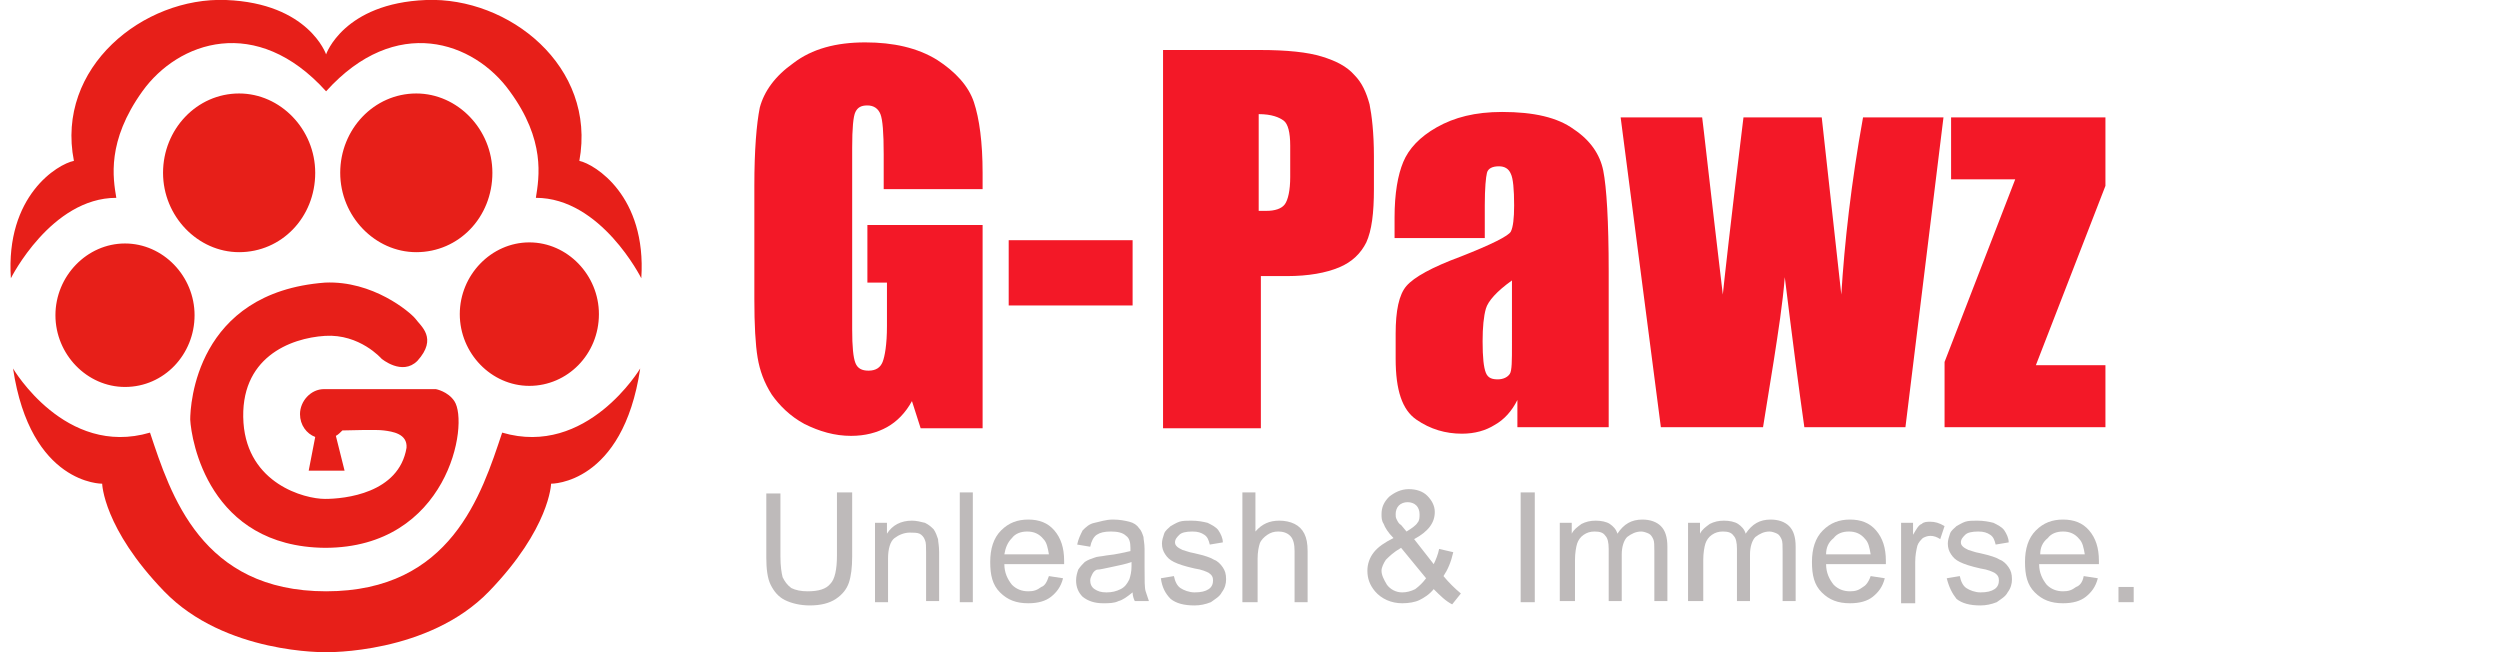
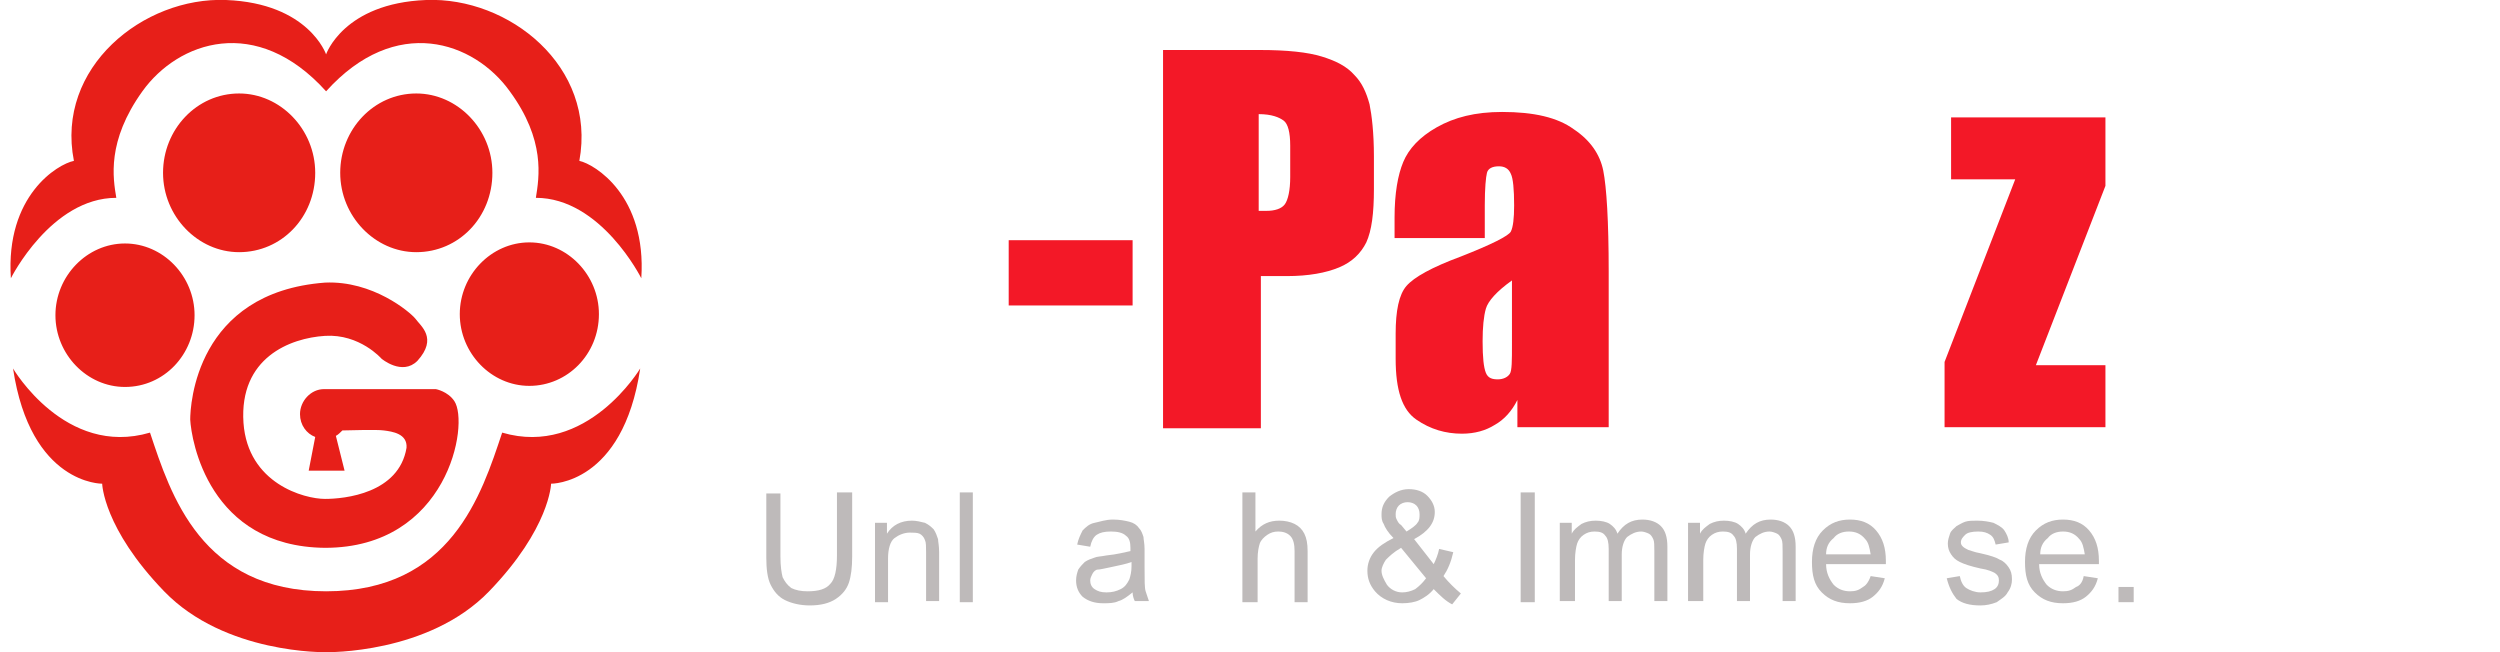
<svg xmlns="http://www.w3.org/2000/svg" version="1.1" id="图层_1" x="0px" y="0px" viewBox="0 0 230 60" style="enable-background:new 0 0 230 60;" xml:space="preserve">
  <style type="text/css">
	.st0{fill-rule:evenodd;clip-rule:evenodd;fill:#E71F19;}
	.st1{fill:#F31827;}
	.st2{fill:#BEBABA;}
</style>
  <path class="st0" d="M59,25.6c0,0-3.7-7.4-9.7-7.4c0.3-1.9,0.9-5.3-2.4-9.8c-3.3-4.6-10.5-7.1-16.9,0c-6.4-7.1-13.6-4.6-16.9,0  c-3.3,4.6-2.7,8-2.4,9.8c-6,0-9.7,7.4-9.7,7.4C0.5,18,5.3,15.1,6.8,14.8C5.1,6.2,13.2-0.3,20.8,0C28.4,0.3,30,5,30,5s1.6-4.7,9.2-5  c7.6-0.3,15.7,6.1,14.1,14.8C54.7,15.1,59.5,18,59,25.6z M55.1,28.9c0,3.7-2.9,6.6-6.4,6.6s-6.4-3-6.4-6.6s2.9-6.6,6.4-6.6  S55.1,25.3,55.1,28.9z M38.3,8.6c3.8,0,7,3.3,7,7.3c0,4.1-3.1,7.3-7,7.3c-3.8,0-7-3.3-7-7.3C31.3,11.9,34.4,8.6,38.3,8.6z   M38.2,29.3c0.5,0.7,2.1,1.8,0.2,3.9c-1.4,1.4-3.3-0.2-3.3-0.2s-2-2.3-5.2-2.1c-3.2,0.2-7.9,2-7.5,8c0.4,5.6,5.6,7,7.5,7  c1.8,0,6.8-0.5,7.5-4.7c0.1-1.3-1.3-1.5-2.1-1.6c-0.7-0.1-3.3,0-3.8,0c-0.2,0.2-0.4,0.4-0.6,0.5l0.8,3.2h-3.3l0.6-3.1  c-0.8-0.3-1.4-1.1-1.4-2.1c0-1.2,1-2.3,2.2-2.3c0.1,0,0.2,0,0.3,0h10c0,0,1.1,0.2,1.7,1.1c1.4,2.1-0.6,13.5-11.9,13.5  c-10.7-0.1-12.3-9.9-12.4-11.8c0-1.3,0.5-11.7,12.4-12.6C34.3,25.8,37.7,28.7,38.2,29.3z M11.5,35.6c-3.5,0-6.4-3-6.4-6.6  s2.9-6.6,6.4-6.6s6.4,3,6.4,6.6S15.1,35.6,11.5,35.6z M22,8.6c3.8,0,7,3.3,7,7.3c0,4.1-3.1,7.3-7,7.3c-3.8,0-7-3.3-7-7.3  C15,11.9,18.1,8.6,22,8.6z M13.8,39.8c1.9,5.7,4.7,14.6,16.2,14.6s14.3-8.9,16.2-14.6c7.8,2.3,12.7-5.9,12.7-5.9  c-1.6,10.7-8.2,10.6-8.2,10.6s-0.1,4.1-5.7,9.9S30,60,30,60s-9.3,0.2-14.9-5.6s-5.7-9.9-5.7-9.9s-6.6,0.1-8.2-10.6  C1.2,33.9,6,42.1,13.8,39.8z" />
  <g>
-     <path class="st1" d="M90.3,17.4h-9v-3.2c0-2-0.1-3.2-0.3-3.7c-0.2-0.5-0.6-0.8-1.2-0.8c-0.6,0-0.9,0.2-1.1,0.6s-0.3,1.5-0.3,3.3   v16.7c0,1.6,0.1,2.6,0.3,3.1s0.6,0.7,1.2,0.7c0.7,0,1.1-0.3,1.3-0.8s0.4-1.6,0.4-3.3V26h-1.8v-5.3h10.6v18.7h-5.7l-0.8-2.5   c-0.6,1.1-1.4,1.9-2.3,2.4c-0.9,0.5-2,0.8-3.3,0.8c-1.5,0-2.9-0.4-4.3-1.1c-1.3-0.7-2.3-1.7-3-2.7c-0.7-1.1-1.1-2.2-1.3-3.4   c-0.2-1.2-0.3-3-0.3-5.4V17.1c0-3.3,0.2-5.7,0.5-7.2c0.4-1.5,1.4-2.9,3.1-4.1c1.7-1.3,3.9-1.9,6.6-1.9c2.6,0,4.8,0.5,6.6,1.6   c1.7,1.1,2.9,2.4,3.4,3.9s0.8,3.7,0.8,6.5V17.4z" />
    <path class="st1" d="M104.2,22.1v6H92.8v-6H104.2z" />
    <path class="st1" d="M106.8,4.6h9.1c2.5,0,4.4,0.2,5.7,0.6s2.3,0.9,3,1.7c0.7,0.7,1.1,1.6,1.4,2.7c0.2,1,0.4,2.6,0.4,4.8v3   c0,2.2-0.2,3.8-0.7,4.9c-0.5,1-1.3,1.8-2.5,2.3c-1.2,0.5-2.8,0.8-4.8,0.8h-2.4v14h-9V4.6z M115.8,10.5v8.9c0.3,0,0.5,0,0.7,0   c0.8,0,1.4-0.2,1.7-0.6s0.5-1.3,0.5-2.5v-2.9c0-1.2-0.2-2-0.6-2.3S117,10.5,115.8,10.5z" />
    <path class="st1" d="M136.4,21.9h-8.1V20c0-2.2,0.3-3.9,0.8-5.1s1.5-2.3,3.1-3.2s3.5-1.4,6-1.4c2.9,0,5.1,0.5,6.6,1.6   c1.5,1,2.4,2.3,2.7,3.8c0.3,1.5,0.5,4.6,0.5,9.3v14.3h-8.4v-2.5c-0.5,1-1.2,1.8-2.1,2.3c-0.8,0.5-1.8,0.8-3,0.8   c-1.5,0-2.9-0.4-4.2-1.3c-1.3-0.9-1.9-2.7-1.9-5.6v-2.3c0-2.1,0.3-3.6,1-4.4c0.7-0.8,2.3-1.7,5-2.7c2.8-1.1,4.4-1.9,4.6-2.3   c0.2-0.4,0.3-1.2,0.3-2.4c0-1.5-0.1-2.5-0.3-2.9c-0.2-0.5-0.6-0.7-1.1-0.7c-0.6,0-1,0.2-1.1,0.6c-0.1,0.4-0.2,1.4-0.2,3V21.9z    M139.1,25.8c-1.4,1-2.2,1.9-2.4,2.6c-0.2,0.7-0.3,1.7-0.3,3c0,1.5,0.1,2.4,0.3,2.9s0.6,0.6,1.1,0.6c0.5,0,0.9-0.2,1.1-0.5   c0.2-0.3,0.2-1.2,0.2-2.7V25.8z" />
-     <path class="st1" d="M178.8,10.8l-3.5,28.5H166c-0.5-3.5-1.1-8.1-1.8-13.8c-0.2,2.5-0.6,5-1,7.6l-1,6.2h-9.4l-3.7-28.5h7.5   c0.1,0.7,0.7,6.2,1.9,16.3c0.1-1,0.7-6.5,1.9-16.3h7.2l1.8,16.3c0.3-4.8,0.9-10.2,2-16.3H178.8z" />
    <path class="st1" d="M193.7,10.8v6.3l-6.4,16.5h6.4v5.7h-14.8v-6l6.5-16.8h-5.9v-5.7H193.7z" />
  </g>
  <g>
    <path class="st2" d="M77.1,45.3h1.3v5.9c0,1-0.1,1.8-0.3,2.4s-0.6,1.1-1.2,1.5s-1.4,0.6-2.4,0.6c-0.9,0-1.7-0.2-2.3-0.5   c-0.6-0.3-1-0.8-1.3-1.4c-0.3-0.6-0.4-1.5-0.4-2.5v-5.9h1.3v5.8c0,0.9,0.1,1.5,0.2,1.9c0.2,0.4,0.4,0.7,0.8,1   c0.4,0.2,0.9,0.3,1.5,0.3c1,0,1.7-0.2,2.1-0.7c0.4-0.4,0.6-1.3,0.6-2.6V45.3z" />
    <path class="st2" d="M80.5,55.4v-7.3h1.1v1c0.5-0.8,1.3-1.2,2.3-1.2c0.4,0,0.8,0.1,1.2,0.2c0.4,0.2,0.6,0.4,0.8,0.6   c0.2,0.3,0.3,0.6,0.4,0.9c0,0.2,0.1,0.6,0.1,1.2v4.5h-1.2v-4.5c0-0.5,0-0.9-0.1-1.1c-0.1-0.3-0.3-0.5-0.5-0.6S84,49,83.7,49   c-0.5,0-1,0.2-1.4,0.5s-0.6,1-0.6,1.9v4H80.5z" />
    <path class="st2" d="M88.3,55.4V45.3h1.2v10.1H88.3z" />
-     <path class="st2" d="M96.5,53l1.3,0.2c-0.2,0.8-0.6,1.3-1.1,1.7c-0.5,0.4-1.2,0.6-2.1,0.6c-1.1,0-1.9-0.3-2.6-1s-0.9-1.6-0.9-2.8   c0-1.2,0.3-2.2,1-2.9s1.5-1,2.5-1c1,0,1.8,0.3,2.4,1c0.6,0.7,0.9,1.6,0.9,2.8c0,0.1,0,0.2,0,0.3h-5.5c0,0.8,0.3,1.4,0.7,1.9   c0.4,0.4,0.9,0.6,1.5,0.6c0.5,0,0.8-0.1,1.2-0.4C96.1,53.9,96.3,53.6,96.5,53z M92.4,51h4.1c-0.1-0.6-0.2-1.1-0.5-1.4   c-0.4-0.5-0.9-0.7-1.5-0.7c-0.6,0-1.1,0.2-1.4,0.6C92.7,49.9,92.5,50.4,92.4,51z" />
    <path class="st2" d="M104.2,54.5c-0.5,0.4-0.9,0.7-1.3,0.8c-0.4,0.2-0.9,0.2-1.4,0.2c-0.8,0-1.4-0.2-1.9-0.6   c-0.4-0.4-0.6-0.9-0.6-1.5c0-0.4,0.1-0.7,0.2-1c0.2-0.3,0.4-0.5,0.6-0.7c0.3-0.2,0.6-0.3,0.9-0.4c0.2-0.1,0.6-0.1,1.1-0.2   c1-0.1,1.7-0.3,2.2-0.4c0-0.2,0-0.3,0-0.3c0-0.5-0.1-0.9-0.4-1.1c-0.3-0.3-0.8-0.4-1.4-0.4c-0.6,0-1,0.1-1.3,0.3   c-0.3,0.2-0.5,0.6-0.6,1.1l-1.2-0.2c0.1-0.5,0.3-0.9,0.5-1.3c0.3-0.3,0.6-0.6,1.1-0.7s1-0.3,1.7-0.3c0.6,0,1.1,0.1,1.5,0.2   s0.7,0.3,0.9,0.6c0.2,0.2,0.3,0.5,0.4,0.8c0,0.2,0.1,0.6,0.1,1.1v1.7c0,1.2,0,1.9,0.1,2.2c0.1,0.3,0.2,0.6,0.3,0.9h-1.3   C104.3,55.1,104.2,54.8,104.2,54.5z M104.1,51.7c-0.5,0.2-1.1,0.3-2,0.5c-0.5,0.1-0.9,0.2-1.1,0.2s-0.4,0.2-0.5,0.4   c-0.1,0.2-0.2,0.4-0.2,0.6c0,0.3,0.1,0.6,0.4,0.8c0.3,0.2,0.6,0.3,1.1,0.3c0.5,0,0.9-0.1,1.3-0.3c0.4-0.2,0.6-0.5,0.8-0.9   c0.1-0.3,0.2-0.7,0.2-1.2V51.7z" />
-     <path class="st2" d="M106.8,53.2L108,53c0.1,0.5,0.3,0.9,0.6,1.1s0.8,0.4,1.3,0.4c0.6,0,1-0.1,1.3-0.3c0.3-0.2,0.4-0.5,0.4-0.8   c0-0.3-0.1-0.5-0.4-0.7c-0.2-0.1-0.6-0.3-1.3-0.4c-0.9-0.2-1.5-0.4-1.9-0.6s-0.6-0.4-0.8-0.7s-0.3-0.6-0.3-1c0-0.3,0.1-0.6,0.2-0.9   s0.4-0.5,0.6-0.7c0.2-0.1,0.5-0.3,0.8-0.4c0.3-0.1,0.7-0.1,1.1-0.1c0.6,0,1.1,0.1,1.5,0.2c0.4,0.2,0.8,0.4,1,0.7   c0.2,0.3,0.4,0.7,0.4,1.1l-1.2,0.2c-0.1-0.4-0.2-0.7-0.5-0.9s-0.6-0.3-1.1-0.3c-0.6,0-1,0.1-1.2,0.3c-0.2,0.2-0.4,0.4-0.4,0.7   c0,0.2,0.1,0.3,0.2,0.4c0.1,0.1,0.3,0.2,0.5,0.3c0.1,0,0.5,0.2,1.1,0.3c0.9,0.2,1.5,0.4,1.8,0.6c0.3,0.1,0.6,0.4,0.8,0.7   c0.2,0.3,0.3,0.6,0.3,1.1c0,0.4-0.1,0.8-0.4,1.2c-0.2,0.4-0.6,0.6-1,0.9c-0.5,0.2-1,0.3-1.5,0.3c-1,0-1.7-0.2-2.2-0.6   C107.2,54.6,106.9,54,106.8,53.2z" />
    <path class="st2" d="M114.3,55.4V45.3h1.2v3.6c0.6-0.7,1.3-1,2.2-1c0.5,0,1,0.1,1.4,0.3c0.4,0.2,0.7,0.5,0.9,0.9s0.3,0.9,0.3,1.6   v4.7h-1.2v-4.7c0-0.6-0.1-1.1-0.4-1.4c-0.3-0.3-0.7-0.4-1.1-0.4c-0.4,0-0.7,0.1-1,0.3c-0.3,0.2-0.6,0.5-0.7,0.8   c-0.1,0.3-0.2,0.8-0.2,1.4v4H114.3z" />
    <path class="st2" d="M131.9,54.2c-0.4,0.5-0.9,0.8-1.3,1s-1,0.3-1.6,0.3c-1,0-1.9-0.4-2.5-1.1c-0.5-0.6-0.7-1.2-0.7-1.9   c0-0.6,0.2-1.2,0.6-1.7s1-0.9,1.8-1.3c-0.5-0.5-0.8-1-0.9-1.3c-0.2-0.3-0.2-0.6-0.2-0.9c0-0.6,0.2-1.1,0.7-1.6   c0.5-0.4,1.1-0.7,1.8-0.7c0.7,0,1.3,0.2,1.7,0.6c0.4,0.4,0.7,0.9,0.7,1.5c0,1-0.6,1.8-1.9,2.5l1.8,2.3c0.2-0.4,0.4-0.9,0.5-1.4   l1.3,0.3c-0.2,0.9-0.5,1.6-0.9,2.2c0.5,0.6,1,1.1,1.6,1.6l-0.8,1C133,55.3,132.5,54.8,131.9,54.2z M131.2,53.2l-2.3-2.8   c-0.7,0.4-1.1,0.8-1.4,1.1c-0.2,0.3-0.4,0.7-0.4,1c0,0.4,0.2,0.8,0.5,1.3c0.3,0.4,0.8,0.7,1.4,0.7c0.4,0,0.8-0.1,1.2-0.3   C130.6,53.9,130.9,53.6,131.2,53.2z M129.4,48.9c0.5-0.3,0.9-0.6,1-0.8c0.2-0.2,0.2-0.5,0.2-0.8c0-0.3-0.1-0.6-0.3-0.8   c-0.2-0.2-0.5-0.3-0.8-0.3c-0.3,0-0.6,0.1-0.8,0.3s-0.3,0.5-0.3,0.8c0,0.2,0,0.3,0.1,0.5s0.2,0.4,0.4,0.5L129.4,48.9z" />
    <path class="st2" d="M139.9,55.4V45.3h1.3v10.1H139.9z" />
    <path class="st2" d="M143.5,55.4v-7.3h1.1v1c0.2-0.4,0.5-0.6,0.9-0.9c0.4-0.2,0.8-0.3,1.3-0.3c0.5,0,1,0.1,1.3,0.3   c0.3,0.2,0.6,0.5,0.7,0.9c0.6-0.9,1.3-1.3,2.3-1.3c0.7,0,1.3,0.2,1.7,0.6c0.4,0.4,0.6,1,0.6,1.9v5h-1.2v-4.6c0-0.5,0-0.9-0.1-1.1   c-0.1-0.2-0.2-0.4-0.4-0.5c-0.2-0.1-0.5-0.2-0.7-0.2c-0.5,0-0.9,0.2-1.3,0.5c-0.3,0.3-0.5,0.9-0.5,1.6v4.3h-1.2v-4.8   c0-0.6-0.1-1-0.3-1.2c-0.2-0.3-0.5-0.4-1-0.4c-0.4,0-0.7,0.1-1,0.3c-0.3,0.2-0.5,0.5-0.6,0.8s-0.2,0.9-0.2,1.5v3.8H143.5z" />
    <path class="st2" d="M155.3,55.4v-7.3h1.1v1c0.2-0.4,0.5-0.6,0.9-0.9c0.4-0.2,0.8-0.3,1.3-0.3c0.5,0,1,0.1,1.3,0.3   c0.3,0.2,0.6,0.5,0.7,0.9c0.6-0.9,1.3-1.3,2.3-1.3c0.7,0,1.3,0.2,1.7,0.6c0.4,0.4,0.6,1,0.6,1.9v5H164v-4.6c0-0.5,0-0.9-0.1-1.1   c-0.1-0.2-0.2-0.4-0.4-0.5c-0.2-0.1-0.5-0.2-0.7-0.2c-0.5,0-0.9,0.2-1.3,0.5c-0.3,0.3-0.5,0.9-0.5,1.6v4.3h-1.2v-4.8   c0-0.6-0.1-1-0.3-1.2c-0.2-0.3-0.5-0.4-1-0.4c-0.4,0-0.7,0.1-1,0.3c-0.3,0.2-0.5,0.5-0.6,0.8s-0.2,0.9-0.2,1.5v3.8H155.3z" />
    <path class="st2" d="M172.1,53l1.3,0.2c-0.2,0.8-0.6,1.3-1.1,1.7c-0.5,0.4-1.2,0.6-2.1,0.6c-1.1,0-1.9-0.3-2.6-1s-0.9-1.6-0.9-2.8   c0-1.2,0.3-2.2,1-2.9s1.5-1,2.5-1c1,0,1.8,0.3,2.4,1c0.6,0.7,0.9,1.6,0.9,2.8c0,0.1,0,0.2,0,0.3h-5.5c0,0.8,0.3,1.4,0.7,1.9   c0.4,0.4,0.9,0.6,1.5,0.6c0.5,0,0.8-0.1,1.2-0.4C171.6,53.9,171.9,53.6,172.1,53z M168,51h4.1c-0.1-0.6-0.2-1.1-0.5-1.4   c-0.4-0.5-0.9-0.7-1.5-0.7c-0.6,0-1.1,0.2-1.4,0.6C168.2,49.9,168,50.4,168,51z" />
-     <path class="st2" d="M174.9,55.4v-7.3h1.1v1.1c0.3-0.5,0.5-0.9,0.8-1c0.2-0.2,0.5-0.2,0.8-0.2c0.4,0,0.8,0.1,1.3,0.4l-0.4,1.2   c-0.3-0.2-0.6-0.3-0.9-0.3c-0.3,0-0.5,0.1-0.7,0.2c-0.2,0.2-0.4,0.4-0.5,0.7c-0.1,0.4-0.2,0.9-0.2,1.5v3.8H174.9z" />
    <path class="st2" d="M179.1,53.2l1.2-0.2c0.1,0.5,0.3,0.9,0.6,1.1s0.8,0.4,1.3,0.4c0.6,0,1-0.1,1.3-0.3c0.3-0.2,0.4-0.5,0.4-0.8   c0-0.3-0.1-0.5-0.4-0.7c-0.2-0.1-0.6-0.3-1.3-0.4c-0.9-0.2-1.5-0.4-1.9-0.6s-0.6-0.4-0.8-0.7s-0.3-0.6-0.3-1c0-0.3,0.1-0.6,0.2-0.9   s0.4-0.5,0.6-0.7c0.2-0.1,0.5-0.3,0.8-0.4c0.3-0.1,0.7-0.1,1.1-0.1c0.6,0,1.1,0.1,1.5,0.2c0.4,0.2,0.8,0.4,1,0.7   c0.2,0.3,0.4,0.7,0.4,1.1l-1.2,0.2c-0.1-0.4-0.2-0.7-0.5-0.9s-0.6-0.3-1.1-0.3c-0.6,0-1,0.1-1.2,0.3c-0.2,0.2-0.4,0.4-0.4,0.7   c0,0.2,0.1,0.3,0.2,0.4c0.1,0.1,0.3,0.2,0.5,0.3c0.1,0,0.5,0.2,1.1,0.3c0.9,0.2,1.5,0.4,1.8,0.6c0.3,0.1,0.6,0.4,0.8,0.7   c0.2,0.3,0.3,0.6,0.3,1.1c0,0.4-0.1,0.8-0.4,1.2c-0.2,0.4-0.6,0.6-1,0.9c-0.5,0.2-1,0.3-1.5,0.3c-1,0-1.7-0.2-2.2-0.6   C179.6,54.6,179.3,54,179.1,53.2z" />
    <path class="st2" d="M191.7,53l1.3,0.2c-0.2,0.8-0.6,1.3-1.1,1.7c-0.5,0.4-1.2,0.6-2.1,0.6c-1.1,0-1.9-0.3-2.6-1s-0.9-1.6-0.9-2.8   c0-1.2,0.3-2.2,1-2.9s1.5-1,2.5-1c1,0,1.8,0.3,2.4,1c0.6,0.7,0.9,1.6,0.9,2.8c0,0.1,0,0.2,0,0.3h-5.5c0,0.8,0.3,1.4,0.7,1.9   c0.4,0.4,0.9,0.6,1.5,0.6c0.5,0,0.8-0.1,1.2-0.4C191.3,53.9,191.6,53.6,191.7,53z M187.7,51h4.1c-0.1-0.6-0.2-1.1-0.5-1.4   c-0.4-0.5-0.9-0.7-1.5-0.7c-0.6,0-1.1,0.2-1.4,0.6C187.9,49.9,187.7,50.4,187.7,51z" />
    <path class="st2" d="M194.9,55.4V54h1.4v1.4H194.9z" />
  </g>
</svg>